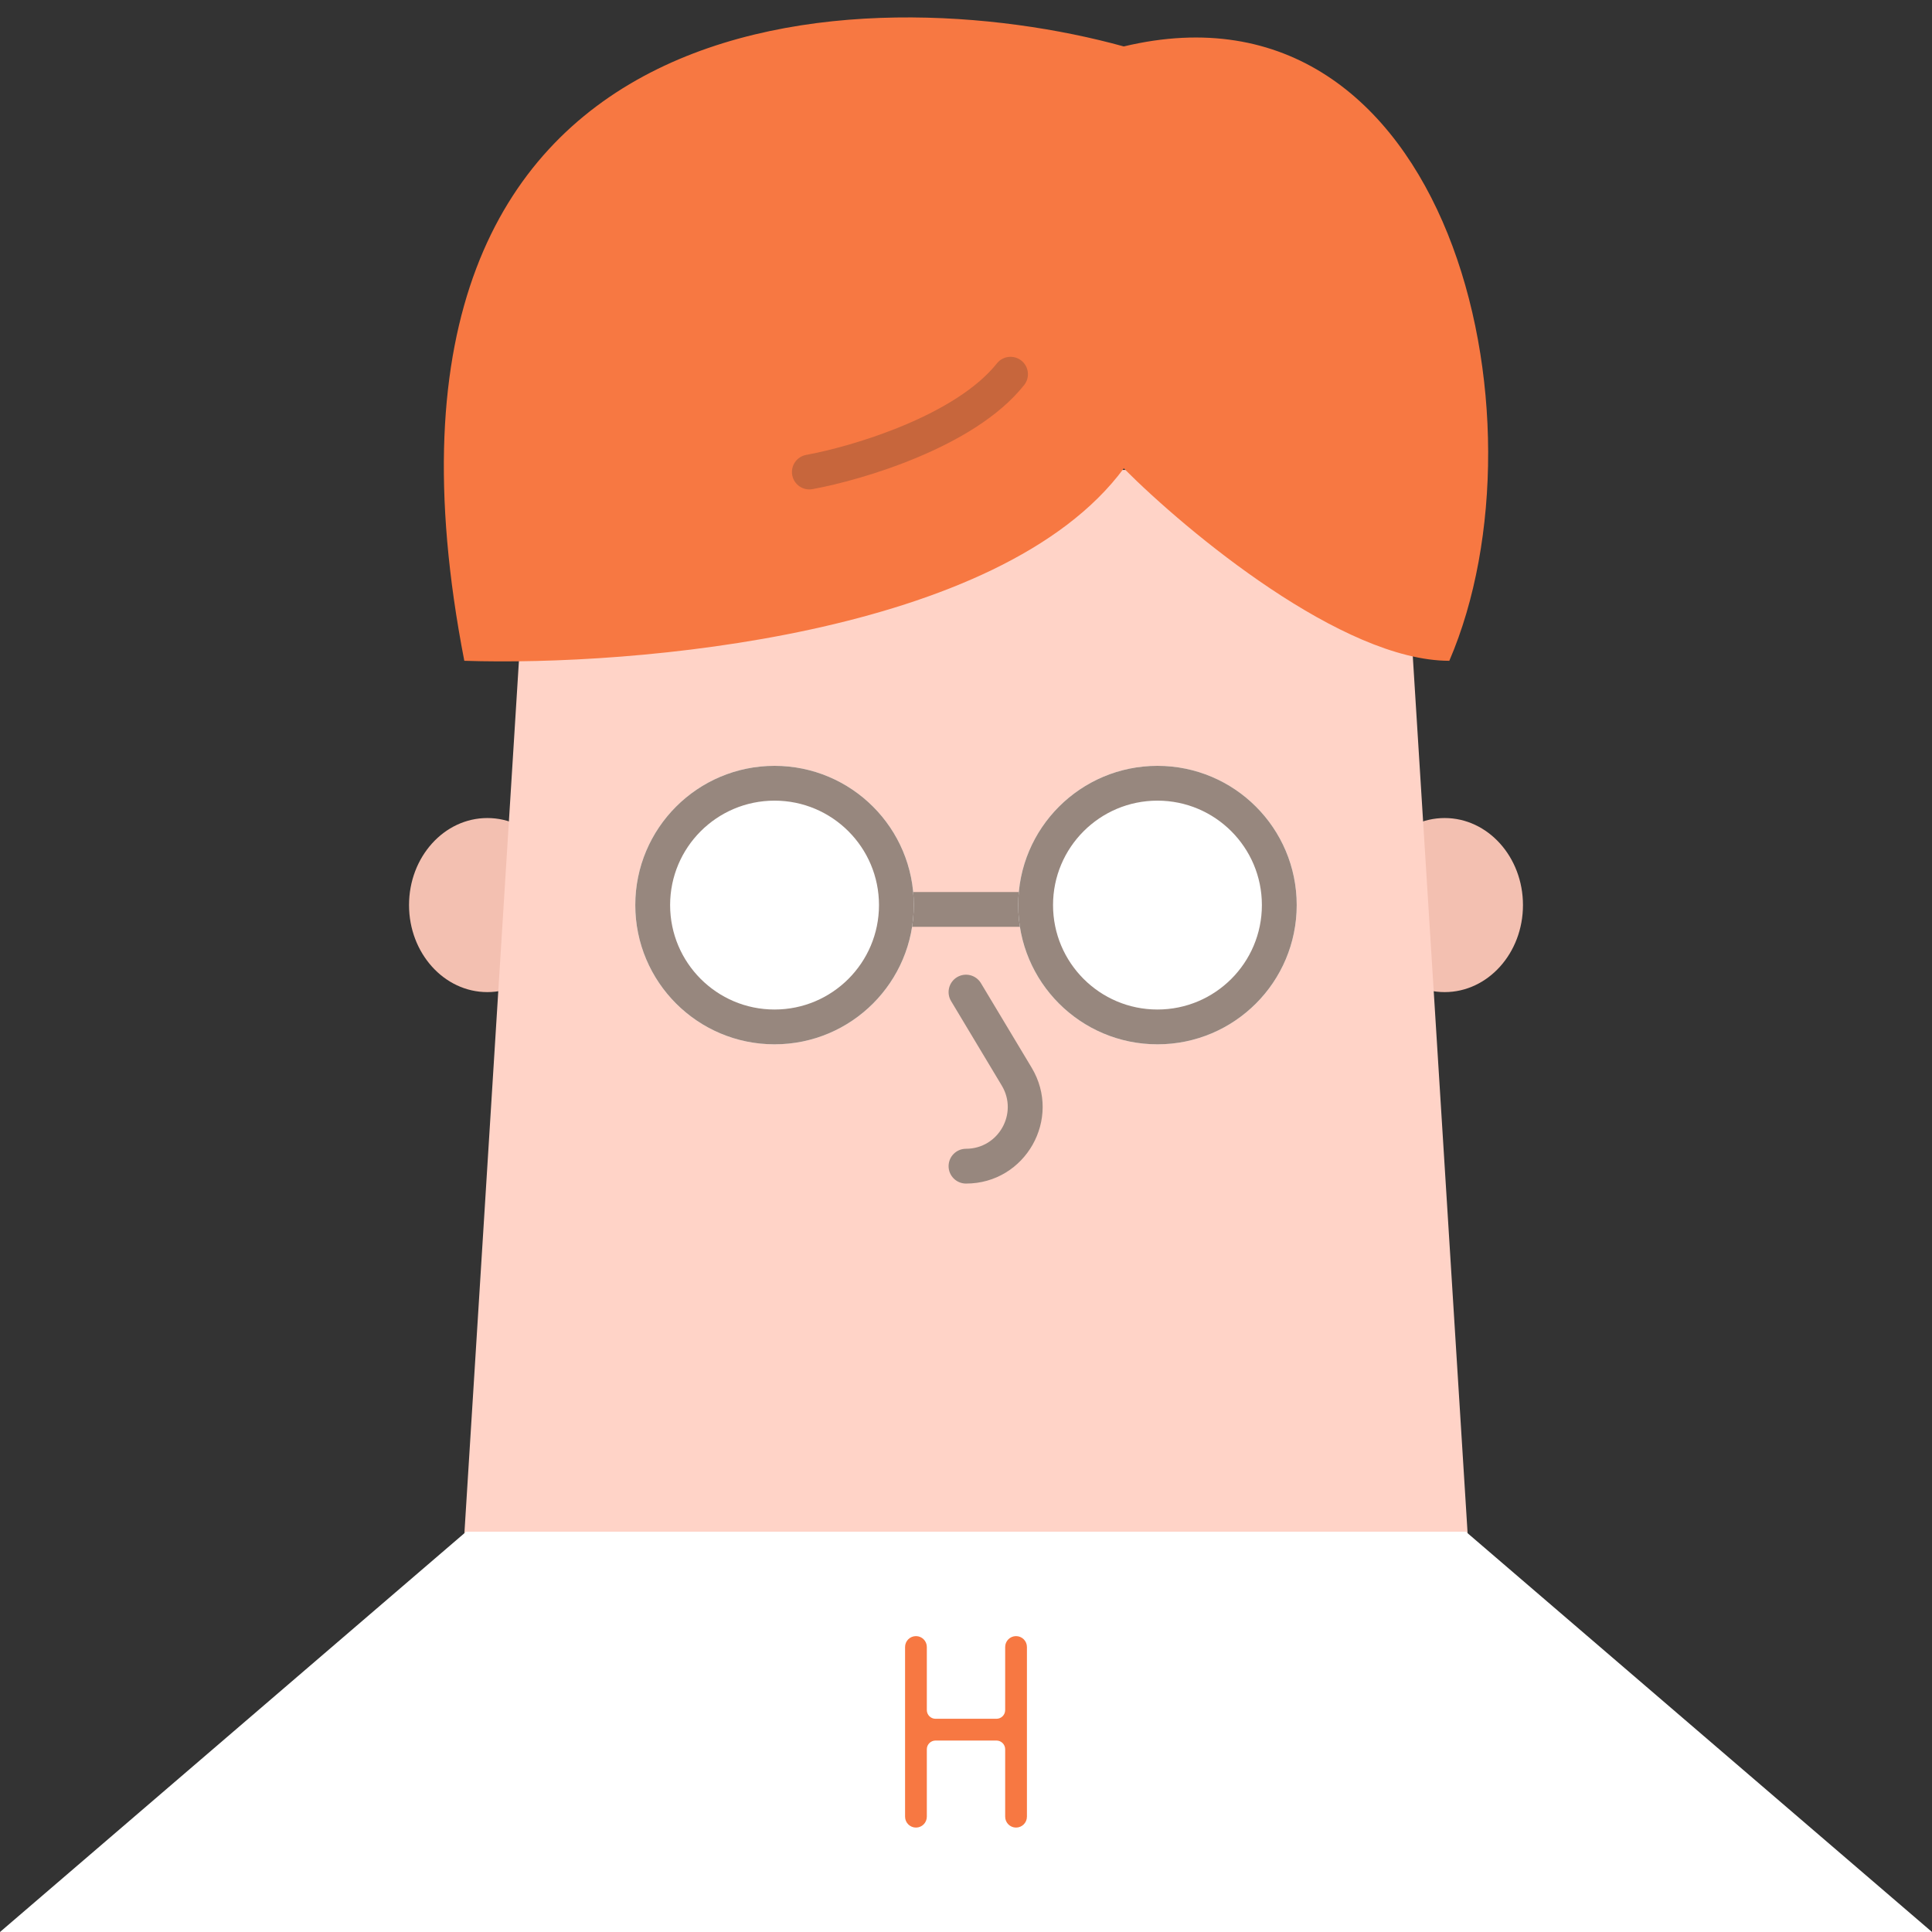
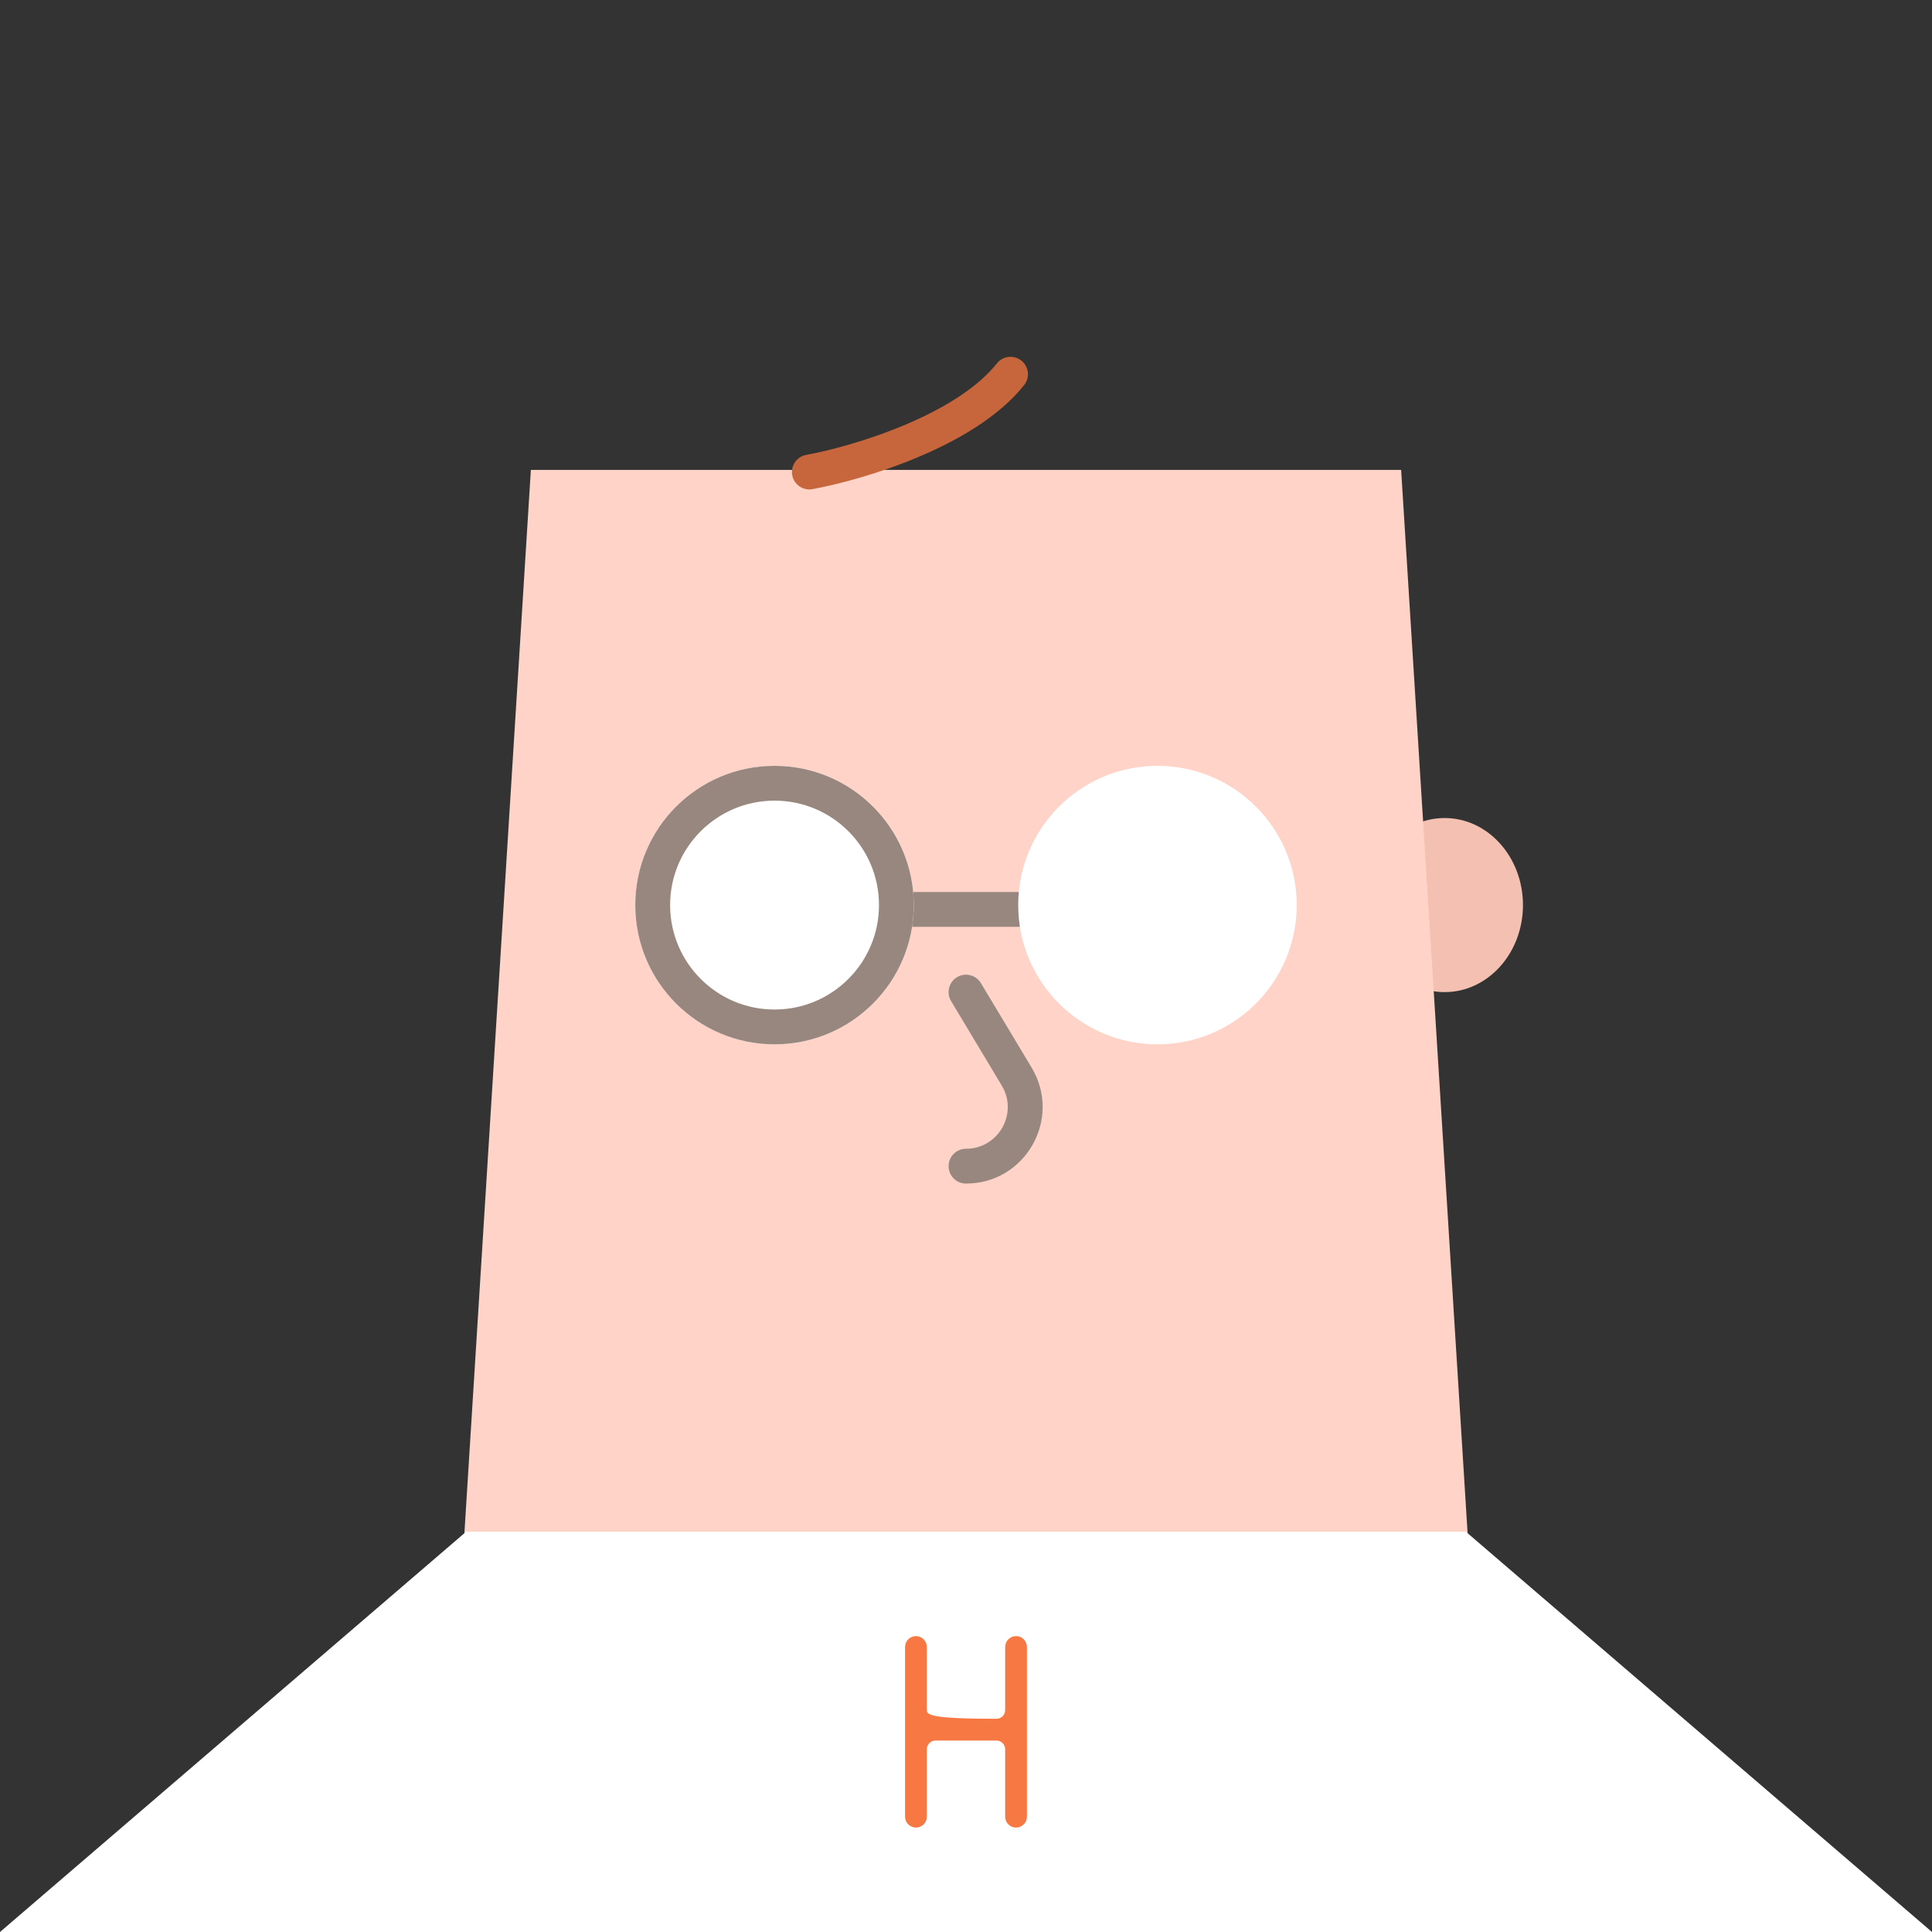
<svg xmlns="http://www.w3.org/2000/svg" width="80" height="80" viewBox="0 0 80 80" fill="none">
  <rect x="0" y="0" width="80" height="80" fill="#333333" stroke="none" />
-   <ellipse cx="20.18" cy="37.477" rx="3.243" ry="3.604" fill="#F3C0B1" />
  <ellipse cx="59.82" cy="37.477" rx="3.243" ry="3.604" fill="#F3C0B1" />
  <path d="M21.982 19.459H58.018L61.622 77.117H18.378L21.982 19.459Z" fill="#FFD3C7" />
-   <path d="M46.533 19.394C41.417 26.323 26.197 27.593 19.226 27.362C13.761 -0.764 36.105 -0.964 46.533 1.923C60.013 -1.302 64.325 17.346 60.013 27.362C55.589 27.362 49.183 22.05 46.533 19.394Z" fill="#F77842" />
  <path fill-rule="evenodd" clip-rule="evenodd" d="M32.804 19.675C32.733 19.283 32.992 18.908 33.384 18.836C34.335 18.662 35.898 18.255 37.444 17.605C39.008 16.949 40.455 16.085 41.28 15.047C41.527 14.736 41.98 14.684 42.292 14.931C42.604 15.179 42.656 15.632 42.408 15.944C41.355 17.27 39.635 18.249 38.002 18.934C36.35 19.628 34.686 20.063 33.643 20.254C33.252 20.326 32.876 20.066 32.804 19.675Z" fill="#C7663C" />
  <path d="M19.304 63.423L0 80H80L60.696 63.423H19.304Z" fill="white" />
  <path fill-rule="evenodd" clip-rule="evenodd" d="M43.063 38.378H37.477V36.937H43.063V38.378Z" fill="#97877E" />
  <path d="M37.838 37.477C37.838 40.662 35.257 43.243 32.072 43.243C28.888 43.243 26.306 40.662 26.306 37.477C26.306 34.293 28.888 31.712 32.072 31.712C35.257 31.712 37.838 34.293 37.838 37.477Z" fill="white" />
  <path fill-rule="evenodd" clip-rule="evenodd" d="M32.072 41.802C34.46 41.802 36.397 39.866 36.397 37.477C36.397 35.089 34.46 33.153 32.072 33.153C29.684 33.153 27.748 35.089 27.748 37.477C27.748 39.866 29.684 41.802 32.072 41.802ZM32.072 43.243C35.257 43.243 37.838 40.662 37.838 37.477C37.838 34.293 35.257 31.712 32.072 31.712C28.888 31.712 26.306 34.293 26.306 37.477C26.306 40.662 28.888 43.243 32.072 43.243Z" fill="#97877E" />
  <path d="M53.694 37.477C53.694 40.662 51.112 43.243 47.928 43.243C44.744 43.243 42.162 40.662 42.162 37.477C42.162 34.293 44.744 31.712 47.928 31.712C51.112 31.712 53.694 34.293 53.694 37.477Z" fill="white" />
-   <path fill-rule="evenodd" clip-rule="evenodd" d="M47.928 41.802C50.316 41.802 52.252 39.866 52.252 37.477C52.252 35.089 50.316 33.153 47.928 33.153C45.54 33.153 43.604 35.089 43.604 37.477C43.604 39.866 45.54 41.802 47.928 41.802ZM47.928 43.243C51.112 43.243 53.694 40.662 53.694 37.477C53.694 34.293 51.112 31.712 47.928 31.712C44.744 31.712 42.162 34.293 42.162 37.477C42.162 40.662 44.744 43.243 47.928 43.243Z" fill="#97877E" />
  <path fill-rule="evenodd" clip-rule="evenodd" d="M39.629 40.463C39.288 40.668 39.177 41.111 39.382 41.452L41.481 44.951C42.172 46.102 41.343 47.568 40 47.568C39.602 47.568 39.279 47.89 39.279 48.288C39.279 48.686 39.602 49.009 40 49.009C42.463 49.009 43.985 46.322 42.718 44.209L40.618 40.71C40.413 40.369 39.971 40.258 39.629 40.463Z" fill="#97877E" />
-   <path d="M38.378 68.198C38.378 67.95 38.177 67.748 37.928 67.748C37.679 67.748 37.477 67.95 37.477 68.198V75.225C37.477 75.474 37.679 75.676 37.928 75.676C38.177 75.676 38.378 75.474 38.378 75.225L38.378 72.433C38.378 72.234 38.54 72.072 38.739 72.072H41.261C41.46 72.072 41.622 72.234 41.622 72.433L41.622 75.225C41.622 75.474 41.823 75.676 42.072 75.676C42.321 75.676 42.523 75.474 42.523 75.225V68.198C42.523 67.95 42.321 67.748 42.072 67.748C41.823 67.748 41.622 67.95 41.622 68.198V70.811C41.622 71.01 41.46 71.171 41.261 71.171H38.739C38.54 71.171 38.378 71.01 38.378 70.811L38.378 68.198Z" fill="#F77842" />
+   <path d="M38.378 68.198C38.378 67.95 38.177 67.748 37.928 67.748C37.679 67.748 37.477 67.95 37.477 68.198V75.225C37.477 75.474 37.679 75.676 37.928 75.676C38.177 75.676 38.378 75.474 38.378 75.225L38.378 72.433C38.378 72.234 38.54 72.072 38.739 72.072H41.261C41.46 72.072 41.622 72.234 41.622 72.433L41.622 75.225C41.622 75.474 41.823 75.676 42.072 75.676C42.321 75.676 42.523 75.474 42.523 75.225V68.198C42.523 67.95 42.321 67.748 42.072 67.748C41.823 67.748 41.622 67.95 41.622 68.198V70.811C41.622 71.01 41.46 71.171 41.261 71.171C38.54 71.171 38.378 71.01 38.378 70.811L38.378 68.198Z" fill="#F77842" />
</svg>